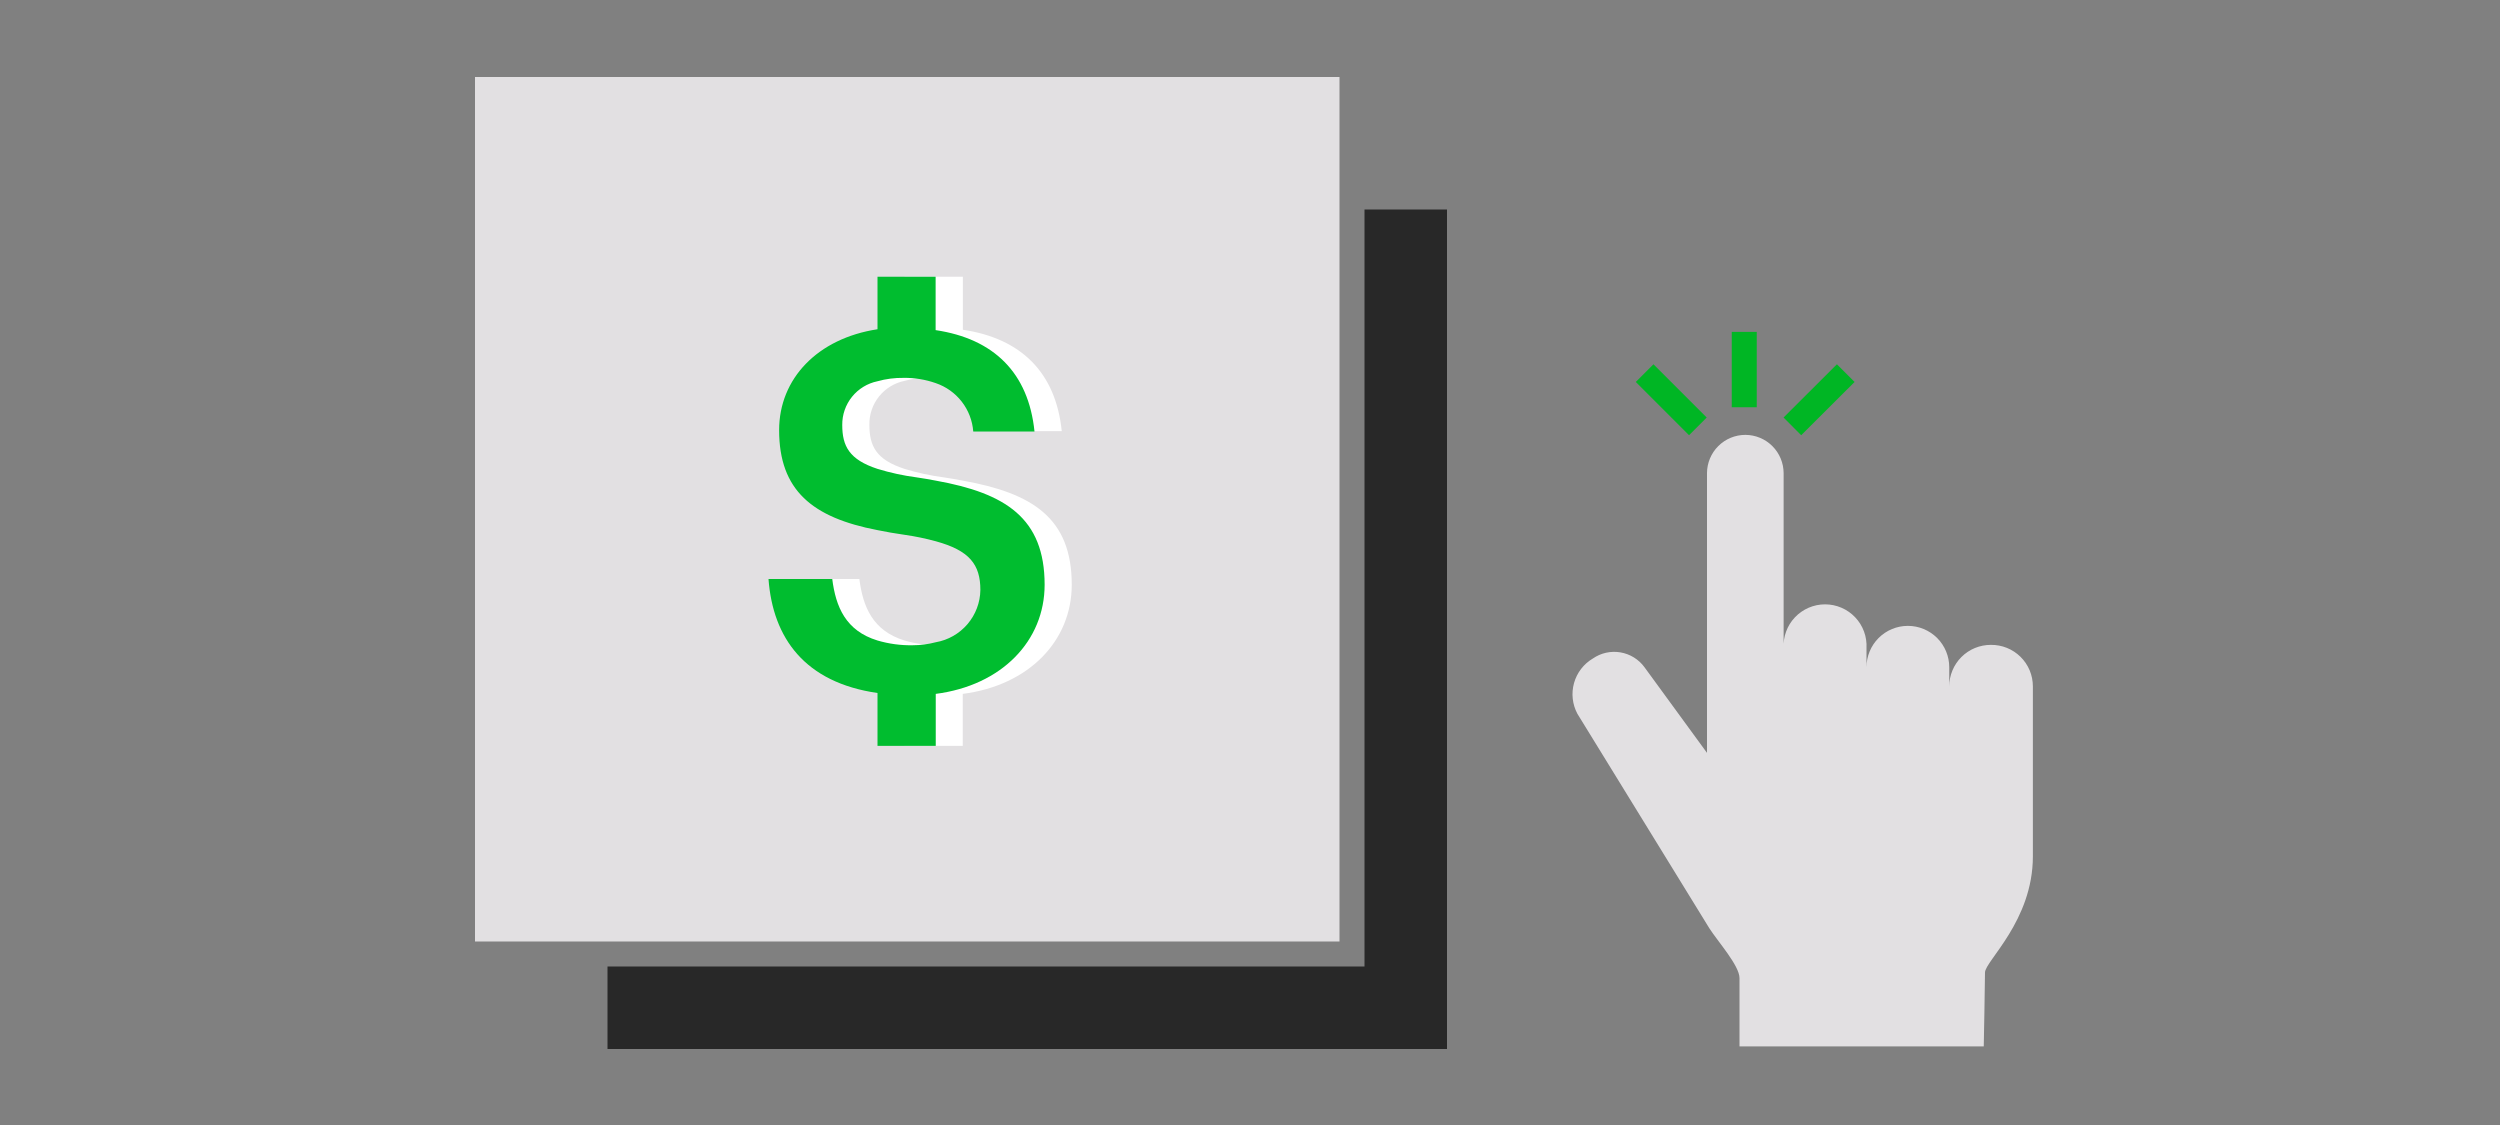
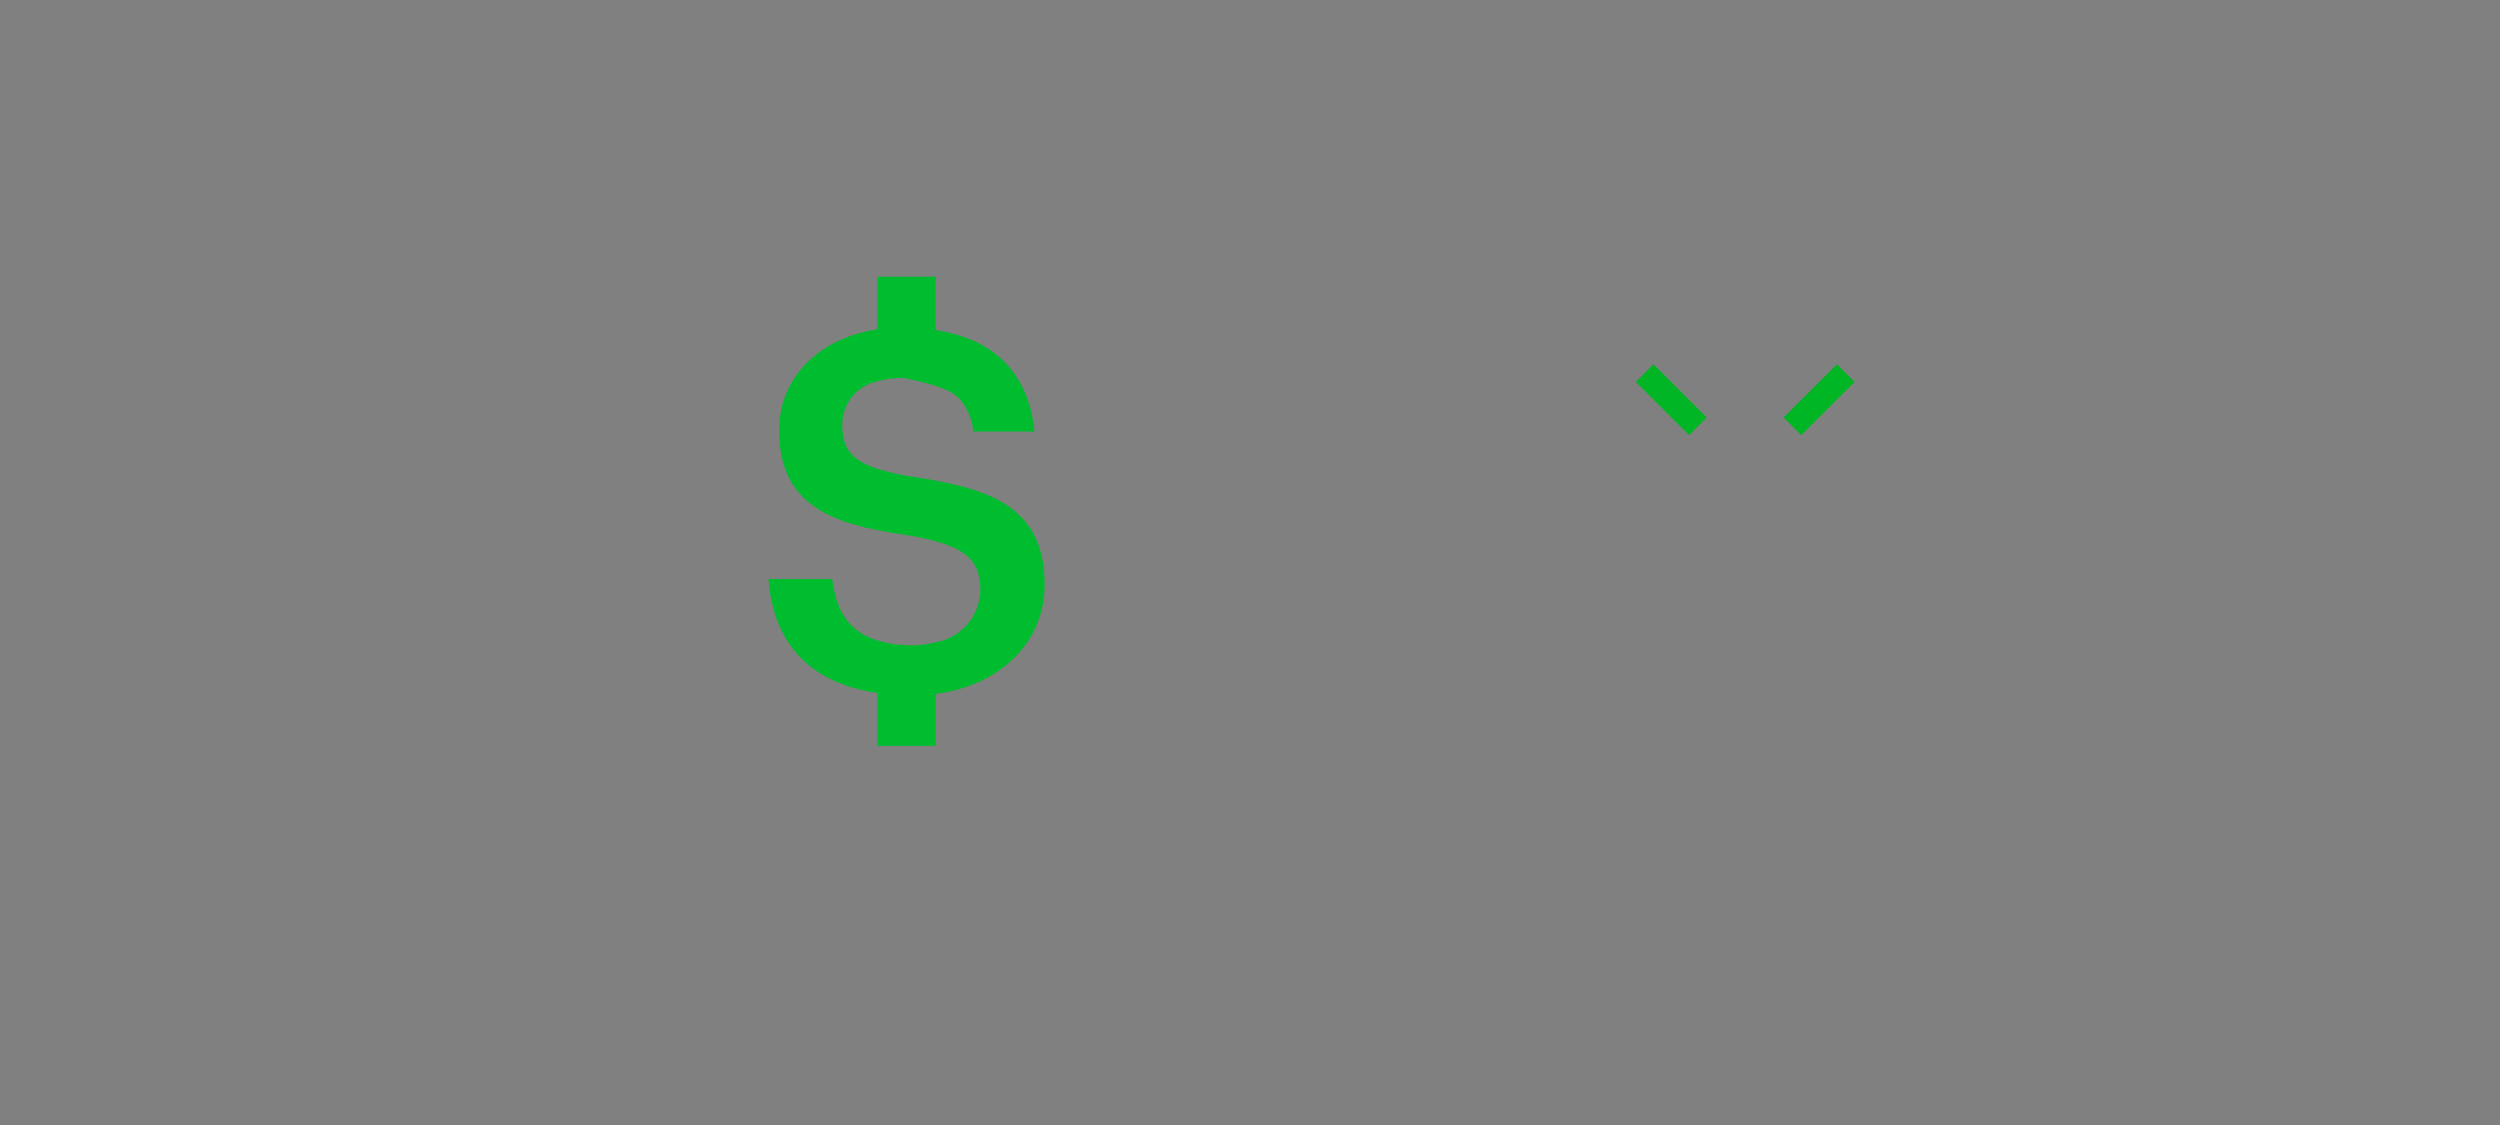
<svg xmlns="http://www.w3.org/2000/svg" width="200" height="90" viewBox="0 0 200 90" fill="none">
  <rect x="0" y="0" width="200" height="90" fill="#808080" stroke="none" />
-   <path d="M107.16 6.16H38V75.32H107.16V6.16Z" fill="#E2E0E2" />
-   <path d="M77.02 38.45C76.52 38.36 76.02 38.26 75.5 38.19C74.436 38.05 73.386 37.822 72.36 37.51C70.09 36.77 69.55 35.69 69.55 33.97C69.538 33.151 69.812 32.353 70.325 31.714C70.838 31.075 71.557 30.635 72.36 30.47C73.04 30.28 73.744 30.189 74.45 30.2C75.325 30.189 76.194 30.331 77.02 30.62C77.842 30.903 78.564 31.42 79.097 32.108C79.63 32.795 79.951 33.623 80.02 34.49H84.94C84.46 29.79 81.68 27.07 77.03 26.38V22.14H72.36V26.34C67.58 27.07 64.49 30.29 64.49 34.41C64.49 39.23 67.16 41.41 72.36 42.41C73.06 42.55 73.79 42.68 74.57 42.79C75.397 42.908 76.215 43.078 77.02 43.3C79.73 44.04 80.6 45.16 80.6 47.2C80.584 48.205 80.218 49.172 79.564 49.936C78.91 50.699 78.01 51.21 77.02 51.38C76.419 51.539 75.801 51.62 75.18 51.62C74.226 51.637 73.275 51.509 72.36 51.24C69.82 50.46 69.03 48.54 68.75 46.32H63.65C64 51.04 66.55 54.6 72.36 55.44V59.67H77.02V55.51C82.32 54.83 85.74 51.26 85.74 46.78C85.74 41.44 82.6 39.45 77.02 38.45Z" fill="white" />
-   <path d="M74.86 38.45C74.36 38.36 73.86 38.26 73.33 38.19C72.27 38.05 71.223 37.823 70.2 37.51C67.94 36.77 67.38 35.69 67.38 34C67.37 33.18 67.646 32.382 68.161 31.743C68.676 31.105 69.397 30.665 70.2 30.5C70.88 30.309 71.584 30.219 72.29 30.23C73.165 30.218 74.034 30.361 74.86 30.65C75.684 30.93 76.408 31.446 76.942 32.134C77.475 32.822 77.794 33.652 77.86 34.52H82.76C82.28 29.82 79.5 27.1 74.85 26.41V22.14H70.2V26.34C65.41 27.07 62.33 30.29 62.33 34.41C62.33 39.23 64.99 41.41 70.2 42.41C70.89 42.55 71.62 42.68 72.4 42.79C73.23 42.909 74.051 43.079 74.86 43.3C77.56 44.04 78.43 45.16 78.43 47.2C78.415 48.203 78.05 49.17 77.398 49.933C76.746 50.696 75.849 51.208 74.86 51.38C74.256 51.539 73.634 51.62 73.01 51.62C72.059 51.637 71.112 51.509 70.2 51.24C67.65 50.46 66.86 48.54 66.58 46.32H61.48C61.83 51.04 64.38 54.6 70.2 55.44V59.67H74.86V55.51C80.15 54.83 83.57 51.26 83.57 46.78C83.57 41.44 80.43 39.45 74.86 38.45Z" fill="#00BD2F" />
-   <path d="M109.16 16.76V75.32V77.32H107.16H48.6V83.92H115.76V16.76H109.16Z" fill="#282828" />
-   <path d="M159.27 51.59C158.833 51.589 158.4 51.674 157.996 51.84C157.592 52.006 157.225 52.251 156.916 52.559C156.607 52.867 156.361 53.234 156.194 53.637C156.026 54.041 155.94 54.473 155.94 54.91V53.38C155.94 52.502 155.591 51.66 154.971 51.039C154.35 50.419 153.508 50.07 152.63 50.07C151.752 50.07 150.91 50.419 150.289 51.039C149.669 51.66 149.32 52.502 149.32 53.38V51.85C149.345 51.399 149.277 50.948 149.122 50.525C148.967 50.101 148.726 49.713 148.416 49.386C148.106 49.058 147.732 48.797 147.317 48.618C146.903 48.44 146.456 48.348 146.005 48.348C145.554 48.348 145.107 48.44 144.693 48.618C144.278 48.797 143.904 49.058 143.594 49.386C143.284 49.713 143.043 50.101 142.888 50.525C142.733 50.948 142.665 51.399 142.69 51.85V37.85C142.687 37.039 142.364 36.263 141.791 35.689C141.218 35.116 140.441 34.793 139.63 34.79C138.818 34.79 138.038 35.112 137.463 35.686C136.887 36.259 136.563 37.038 136.56 37.85V59.3C136.56 59.62 136.56 60.23 136.56 60.23L131.56 53.38C131.099 52.748 130.409 52.321 129.637 52.19C128.866 52.059 128.074 52.235 127.43 52.68C126.694 53.115 126.154 53.818 125.923 54.641C125.692 55.465 125.788 56.345 126.19 57.1L136.74 74.25C137.43 75.33 139.16 77.25 139.16 78.25V83.71H158.7C158.7 83.71 158.8 78.71 158.8 77.8C158.8 76.89 162.63 73.67 162.63 68.51V54.91C162.63 54.471 162.543 54.036 162.374 53.63C162.204 53.225 161.956 52.857 161.643 52.548C161.331 52.239 160.96 51.996 160.553 51.831C160.145 51.667 159.709 51.585 159.27 51.59Z" fill="#E2E0E2" />
-   <path d="M139.54 26.55V32.58" stroke="#00B624" stroke-width="2" stroke-miterlimit="10" />
+   <path d="M74.86 38.45C74.36 38.36 73.86 38.26 73.33 38.19C72.27 38.05 71.223 37.823 70.2 37.51C67.94 36.77 67.38 35.69 67.38 34C67.37 33.18 67.646 32.382 68.161 31.743C68.676 31.105 69.397 30.665 70.2 30.5C70.88 30.309 71.584 30.219 72.29 30.23C75.684 30.93 76.408 31.446 76.942 32.134C77.475 32.822 77.794 33.652 77.86 34.52H82.76C82.28 29.82 79.5 27.1 74.85 26.41V22.14H70.2V26.34C65.41 27.07 62.33 30.29 62.33 34.41C62.33 39.23 64.99 41.41 70.2 42.41C70.89 42.55 71.62 42.68 72.4 42.79C73.23 42.909 74.051 43.079 74.86 43.3C77.56 44.04 78.43 45.16 78.43 47.2C78.415 48.203 78.05 49.17 77.398 49.933C76.746 50.696 75.849 51.208 74.86 51.38C74.256 51.539 73.634 51.62 73.01 51.62C72.059 51.637 71.112 51.509 70.2 51.24C67.65 50.46 66.86 48.54 66.58 46.32H61.48C61.83 51.04 64.38 54.6 70.2 55.44V59.67H74.86V55.51C80.15 54.83 83.57 51.26 83.57 46.78C83.57 41.44 80.43 39.45 74.86 38.45Z" fill="#00BD2F" />
  <path d="M147.66 29.85L143.39 34.11" stroke="#00B624" stroke-width="2" stroke-miterlimit="10" />
  <path d="M131.57 29.85L135.83 34.11" stroke="#00B624" stroke-width="2" stroke-miterlimit="10" />
</svg>